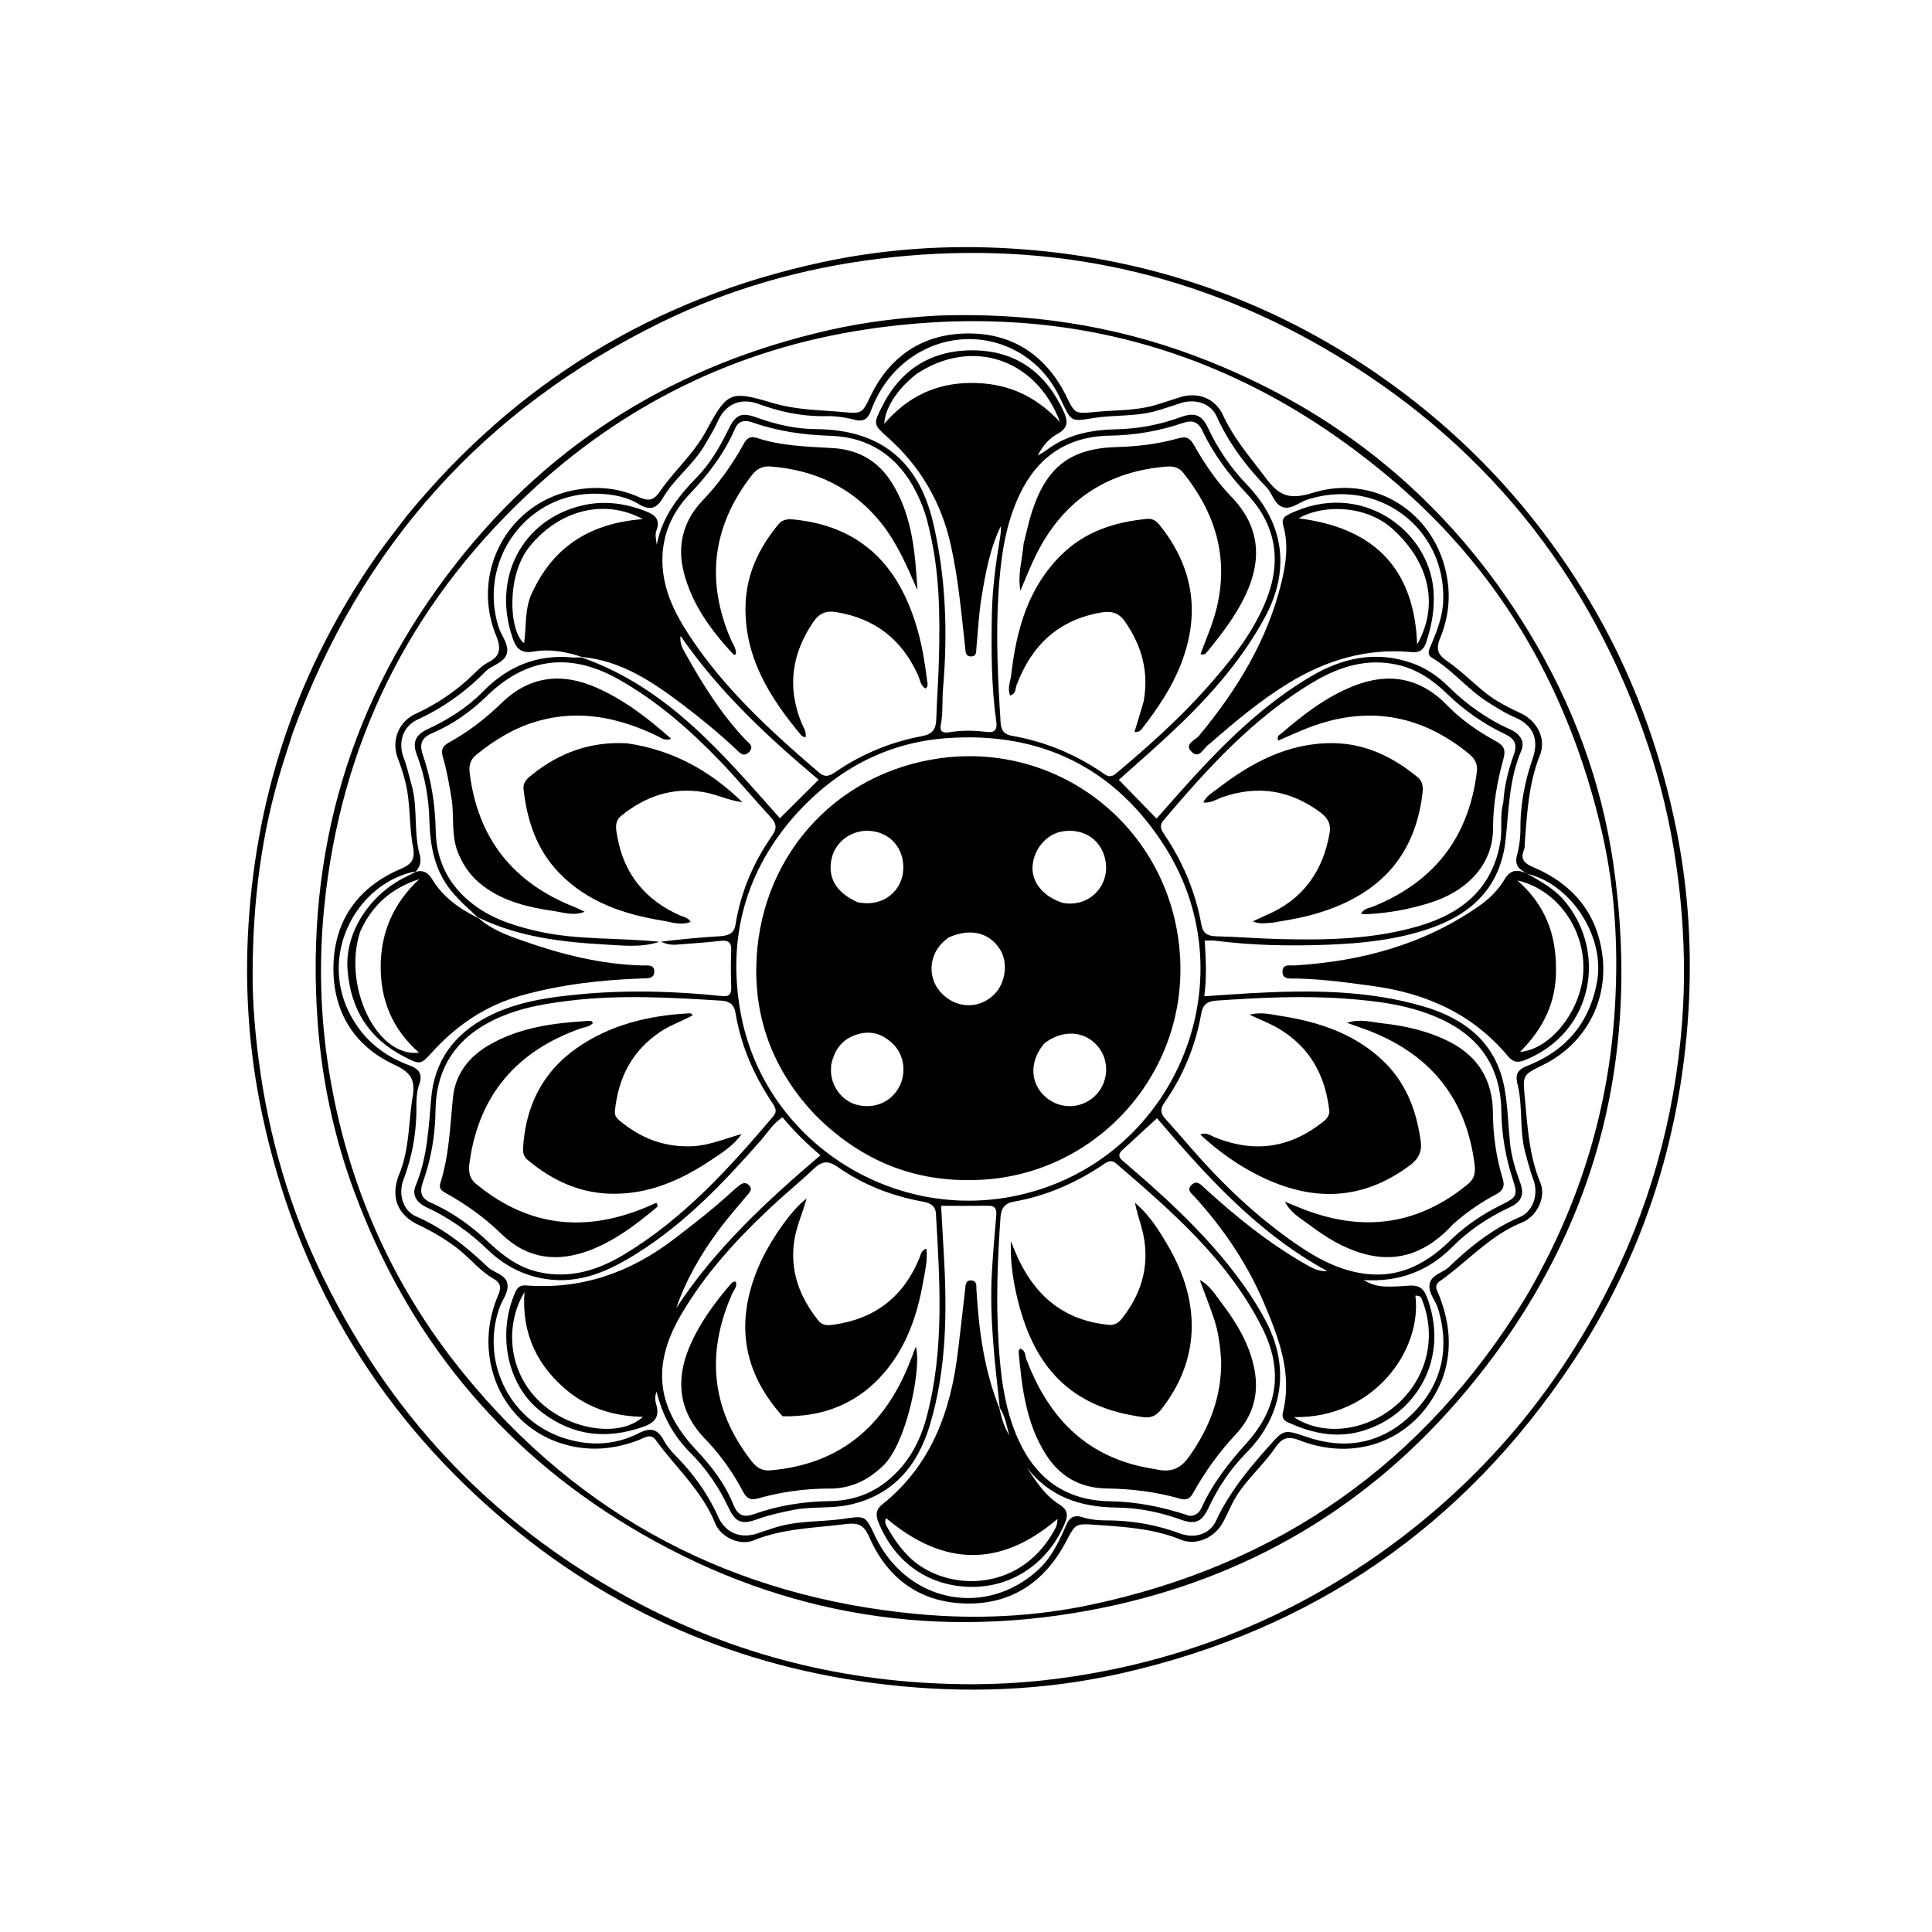
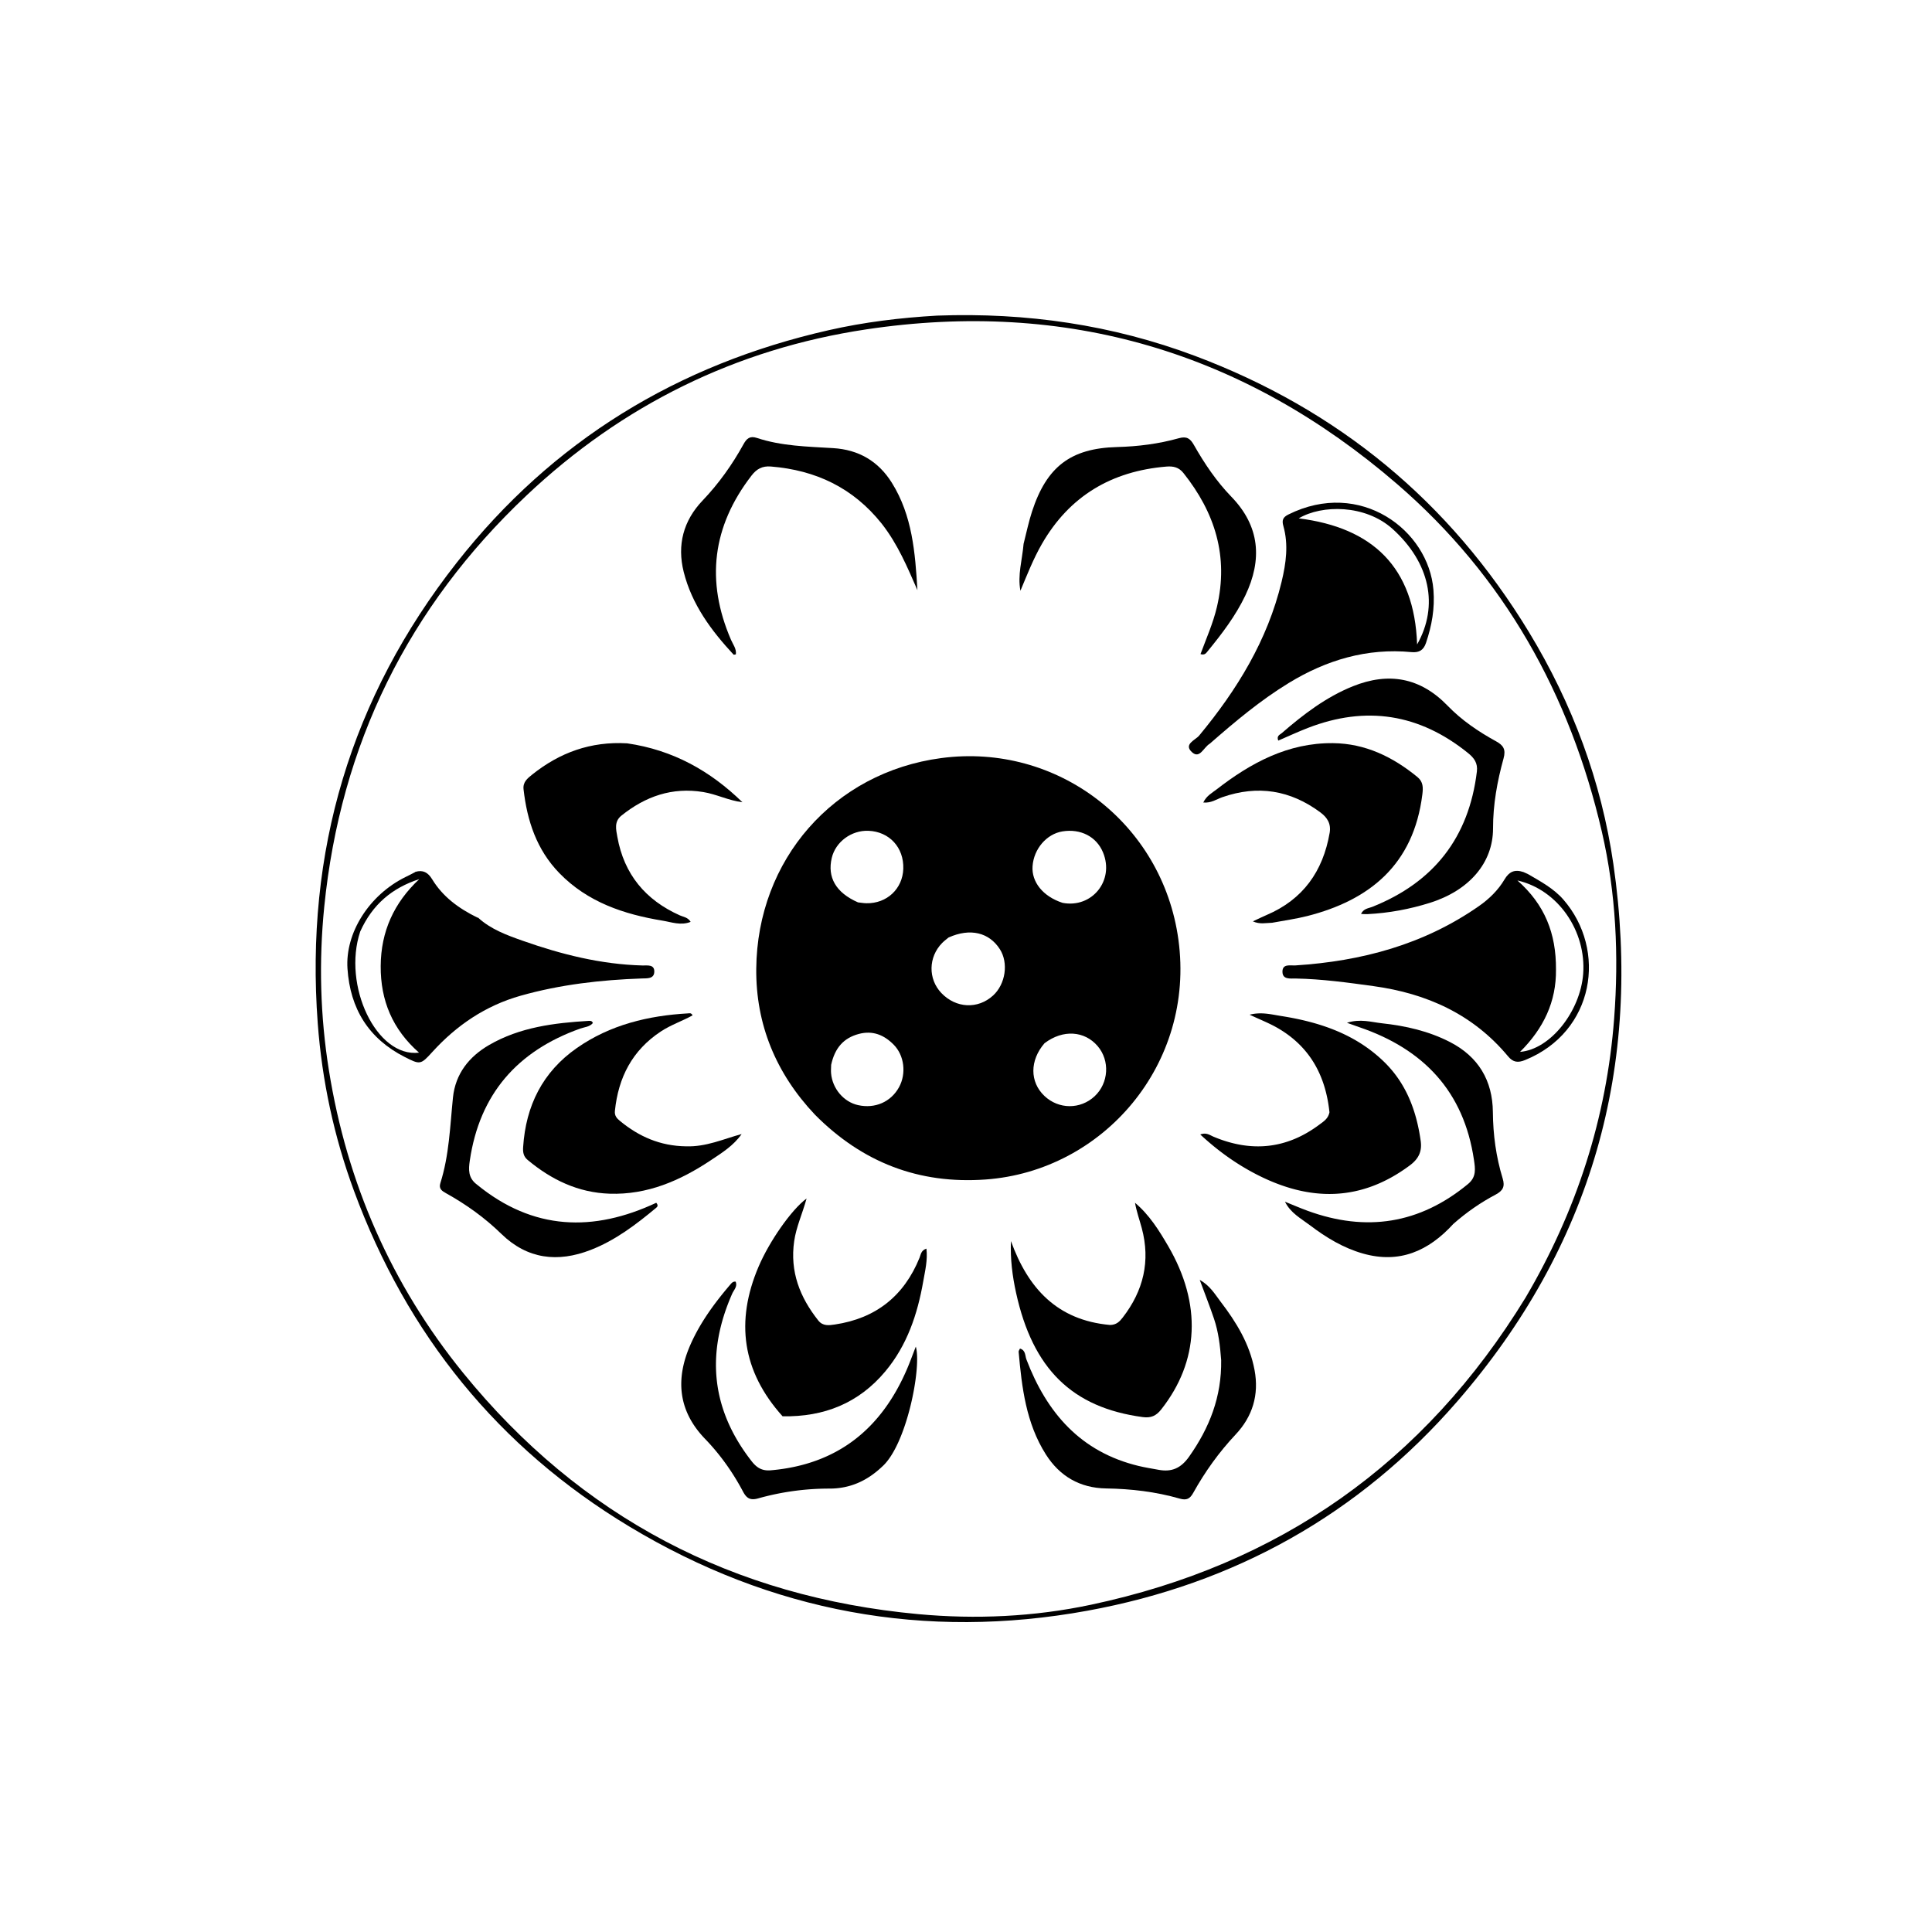
<svg xmlns="http://www.w3.org/2000/svg" viewBox="0 0 800 800">
-   <path d="M168.506 213.531c45.301-55.212 102.532-90.119 172.06-104.996 25.751-5.51 51.807-7.227 77.925-5.645 53.4 3.233 102.742 19.327 147.455 49.04 37.663 25.03 68.144 56.95 91.486 95.632 18.155 30.085 30.128 62.563 36.933 97.02 4.899 24.804 6.318 49.894 4.73 74.98-3.31 52.335-18.923 100.904-48.027 144.704-45.046 67.79-107.482 110.748-186.868 128.653-32.045 7.227-64.524 8.388-97.218 4.655-60.854-6.95-114.615-30.281-160.858-70.267-51.206-44.278-83.615-99.838-97.633-166.17-5.476-25.91-7.239-52.116-5.588-78.36 3.491-55.492 20.877-106.442 52.781-152.201 3.995-5.73 8.385-11.185 12.822-17.045m-47.33 90.05c-1.367 4.282-2.747 8.56-4.098 12.846-8.972 28.475-12.482 57.816-12.474 87.49.003 11.7 1.003 23.515 2.537 35.248 4.136 31.636 12.971 61.833 27.008 90.418 29.056 59.17 72.79 104.222 131.245 134.789 43.178 22.577 89.385 33.148 137.937 33.037 18.422-.043 36.799-2.039 54.982-5.658 41.118-8.184 78.788-24.313 112.978-48.46 39.488-27.89 70.44-63.338 92.83-106.22 18.654-35.727 29.336-73.777 32.4-113.88 1.291-16.89.956-33.823-.712-50.773-2.142-21.775-6.421-42.989-13.38-63.716-24.033-71.589-68.741-126.618-133.886-164.402-57.251-33.205-119.179-45.283-185.037-37.1-31.36 3.896-61.374 12.392-89.646 26.233-73.448 35.959-124.343 92.49-152.684 170.148z" />
  <path d="M388.08 130.688c37.01-1.348 72.55 3.833 106.794 16.7 59.167 22.233 105.386 60.264 138.237 114.36 18.02 29.673 29.976 61.763 34.949 96.005 12.174 83.825-9.03 158.483-64.673 222.576-40.653 46.826-92.294 75.545-153.11 86.636-67.342 12.28-130.893.538-189.613-34.817-54.391-32.75-92.16-79.547-114.08-139.018-8.247-22.376-13.245-45.567-15.018-69.444-5.272-70.993 13.622-134.789 57.576-190.732 39.665-50.483 91.514-82.064 154.037-96.239 14.62-3.314 29.455-5.148 44.902-6.027m243.65 406.575c21.031-35.719 33.534-74.281 36.65-115.54 1.958-25.918.802-51.916-5.109-77.406-13.177-56.829-40.444-105.648-84.798-143.915-63.378-54.68-136.879-76.463-219.824-64.006-53.891 8.093-100.984 31.355-140.549 68.682-49.012 46.239-77.117 103.22-83.848 170.472-2.26 22.588-1.667 45.082 1.92 67.539 7.47 46.758 25.866 88.804 55.637 125.445 48.564 59.772 111.894 92.772 188.39 99.842 23.869 2.206 47.972 1.107 71.592-3.902 77.91-16.521 137.935-58.552 179.94-127.211z" />
-   <path d="M596.974 571.693c-9.936 23.864-34.365 34.187-58.84 24.723-4.863-1.88-7.223-1.092-10.124 3.118-5.552 8.054-13.47 14.34-17.884 23.314-1.25 2.539-2.42 5.12-3.77 7.603-3.39 6.242-10.968 9.727-17.44 7.09-11.359-4.628-23.278-5.287-35.214-6.137-8.542-.608-8.369-.445-12.425 7.207-8.599 16.22-22.143 25.53-40.548 25.377-19.04-.157-32.933-9.778-40.669-27.267-2.186-4.942-4.219-6.359-9.886-5.631-12.833 1.648-25.804 1.741-38.12 6.755-5.736 2.335-13.601-1.31-15.96-7.135-5.464-13.491-16.281-23.025-24.563-34.42-2.075-2.854-4.61-.945-6.767-.105-9.56 3.72-19.254 4.818-29.318 2.348-18.28-4.484-30.972-19.486-32.934-38.211-.899-8.577.611-16.517 3.87-24.266 1.237-2.942.925-4.83-2.03-6.549-5.951-3.462-10.18-9.067-15.674-13.14-4.838-3.586-9.972-6.608-15.425-9.181-8.95-4.224-11.661-11.944-7.873-21.169 4.183-10.188 3.728-21.177 5.487-31.784 1.243-7.5-1.053-10.306-7.788-13.46-16.767-7.85-25.311-22.324-25.013-40.547.31-18.941 10.085-32.8 27.71-40.36 4.58-1.964 6.213-3.855 5.217-9.229-1.657-8.94-.945-18.23-3.226-27.18-.826-3.24-1.862-6.365-3.044-9.476-2.794-7.353.357-15.165 7.44-18.435 8.544-3.945 16.258-9.076 23.081-15.577 2.165-2.062 4.31-4.376 6.91-5.703 5.407-2.76 5.261-6.112 3.196-11.245-10.421-25.908 4.75-54.338 31.692-59.918 9.379-1.942 18.639-1.194 27.356 2.671 4.061 1.801 6.135 1.67 8.87-2.288 5.943-8.598 13.983-15.578 19.07-24.947 9.008-16.593 9.973-16.87 28.051-11.554 9.361 2.753 19.048 2.79 28.637 3.642 7.926.704 7.932.63 11.443-6.62 8.214-16.964 22.127-25.907 40.585-25.929 18.533-.022 32.235 9.298 40.52 26.078 3.494 7.075 3.447 7.259 11.57 6.453 8.585-.85 17.326-.465 25.71-3.008 3.182-.965 6.339-2.011 9.502-3.035 7.526-2.435 14.763.278 18.069 7.383 4.554 9.79 11.507 17.752 17.921 26.265 5.707 7.574 10.103 8.636 19.296 5.835 26.869-8.186 52.34 9.655 55.86 37.202 1.03 8.062-.182 15.66-3.137 22.875-1.89 4.616-1.113 6.863 2.889 9.639 5.58 3.871 10.444 8.761 15.755 13.041 4.43 3.57 9.5 6.09 14.647 8.511 6.888 3.241 10.677 10.633 7.993 17.38-4.659 11.707-5.321 23.934-6.262 36.192-.077.995.047 2.085-.32 2.966-1.765 4.235.429 5.771 4.046 7.335 15.777 6.823 25.88 18.303 28.323 35.783 2.7 19.315-6.913 37.358-24.576 46.04-8.391 4.124-8.354 4.12-7.466 13.487 1.127 11.891 1.708 23.797 6.396 35.134 2.507 6.063-1.282 14.035-7.67 16.622-13.344 5.404-22.587 16.325-33.997 24.3-2.573 1.799-.993 3.873-.246 5.782 4.505 11.528 5.72 23.155 1.097 35.355M171.261 361c-25.114 5.521-41.748 38.365-22.853 64.59 5.35 7.425 12.518 12.332 20.976 15.502 3.73 1.397 5.833 3.269 4.238 7.83-1.017 2.907-1.233 6.22-1.203 9.346.1 10.444-1.682 20.492-5.37 30.257-2.193 5.808-.257 12.765 5.22 15.149 11.39 4.958 20.77 12.502 29.622 20.905 2.629 2.495 7.405 3.139 8.181 6.849.732 3.5-2.139 6.832-3.323 10.272-7.745 22.491 4.485 46.812 27.16 53.905 10.472 3.275 20.81 2.82 30.555-2.133 4.974-2.528 7.874-1.744 10.45 3.018 1.325 2.452 3.247 4.66 5.213 6.673 7.169 7.336 13.018 15.508 17.253 24.904 3.101 6.883 9.563 9.28 16.662 6.75 2.191-.78 4.41-1.48 6.623-2.2 9.303-3.02 19.078-2.35 28.59-3.697 9.05-1.28 9.016-1.52 13.009 6.944 12.874 27.294 44.951 34.287 67.13 14.623 5.777-5.122 9.017-11.904 12.014-18.794 1.416-3.254 3.153-4.604 6.937-3.418 3.12.979 6.558 1.282 9.857 1.291 10.431.03 20.5 1.768 30.287 5.377 6.092 2.247 12.387.481 15.061-5.253 5.293-11.35 12.957-20.813 21.183-30.06 6.95-7.813 6.6-7.923 16.668-4.534 16.332 5.498 31.246 2.39 43.382-9.613 12.201-12.068 15.721-27.005 10.66-43.646-1.057-3.476-4.19-6.61-3.452-10.24.773-3.8 5.421-4.506 8.04-7.012 8.687-8.316 17.96-15.767 29.223-20.587 5.643-2.415 7.88-9.51 5.715-15.424-1.376-3.761-2.395-7.6-3.42-11.464-2.455-9.26-.902-18.966-3.172-28.154-1.126-4.556.304-6.128 4.22-7.682 15.927-6.319 25.688-17.843 28.727-34.913 3.276-18.41-10.657-40.246-28.932-44.526-.414-.218-.828-.435-1.8-1.175-2.704-1.588-3.197-3.67-2.38-6.763.922-3.496 1.374-7.217 1.365-10.838-.026-9.936 1.819-19.488 5.03-28.83 2.753-8.004.386-13.856-7.258-17.148-4.013-1.728-7.627-4.036-11.288-6.355-8.345-5.284-14.544-13.24-23.043-18.314-2.125-1.27-1.488-2.906-.698-4.752 2.62-6.126 5.077-12.35 5.283-19.117.918-30.149-27.2-50.948-56.186-41.688-3.454 1.103-6.786 4.264-10.266 3.12-3.41-1.12-4.285-5.668-6.815-8.299-8.358-8.69-15.515-18.148-20.553-29.265-2.545-5.616-9.201-7.424-15.113-5.422a346.945 346.945 0 0 1-9.02 2.895c-8.852 2.73-18.146 1.813-27.146 3.261-8.865 1.427-8.838 1.563-12.788-6.745-.714-1.503-1.436-3.005-2.246-4.457-13.089-23.466-43.456-28.657-63.779-11.053-6.105 5.288-10.244 11.756-13.053 19.184-1.233 3.259-2.888 4.733-6.778 3.742-3.816-.971-7.797-1.593-11.845-1.508-9.593.201-18.838-1.708-27.822-5.007-7.361-2.703-13.658-.16-16.904 7.02-1.587 3.512-3.598 6.743-5.533 10.048-4.76 8.134-12.613 13.843-17.311 21.89-2.937 5.03-5.978 4.846-10.118 2.384-5.172-3.076-10.972-3.994-16.78-4.183-28.887-.943-49.785 27.11-41.15 55 1.172 3.784 4.503 7.429 3.446 11.208-1.067 3.817-6.165 4.693-8.946 7.518-8.141 8.273-17.388 14.863-27.971 19.773-6.116 2.838-8.176 9.393-5.796 15.739 1.405 3.746 2.268 7.622 3.331 11.459 2.608 9.408.777 19.288 3.3 28.633.812 3.008.174 5.164-1.745 7.212 0 0 .043-.024-.755-.002z" />
  <path d="M632.62 361.898c5.391 3.116 10.788 6.063 14.72 10.574 18.198 20.88 13.01 54.837-15.917 66.504-2.846 1.148-4.87.95-6.94-1.54-14.502-17.445-33.666-26.06-55.717-29.1-10.707-1.475-21.41-2.952-32.247-3.152-2.183-.04-5.42.527-5.48-2.744-.063-3.503 3.277-2.546 5.393-2.682 27.394-1.765 53.12-8.622 75.939-24.544 4.302-3.002 7.98-6.607 10.643-11.092 1.804-3.04 4.019-4.279 7.778-3.036.772.314 1.186.531 1.828.812m11.682 39.556c.154 13.28-5.091 24.364-14.882 34.108 12.64-1.03 24.983-16.876 26.142-32.304 1.325-17.64-10.309-34.806-27.235-38.683 11.34 10.003 16.075 21.963 15.975 36.88z" />
-   <path d="M240.962 272.034c-6.55-2.187-13.252-3.43-20.122-2.217-4.656.821-6.905-.88-8.468-5.306-8.82-24.969 3.686-49.375 28.833-55.238 8.765-2.043 17.516-.938 25.957 2.331 3.796 1.47 6.487 3.261 4.631 8.118-.645 1.686-.103 3.827.164 5.869 2.125-11.322 8.658-19.84 16.457-27.817 5.598-5.726 9.689-12.706 13.196-19.937 3.054-6.294 5.402-7.214 11.813-4.91 7.865 2.825 15.966 4.702 24.37 4.76 26.396.181 42.483 12.864 48.546 38.55 5.363 22.726 6.13 45.745 4.15 68.93-.425 4.97.045 9.992-.926 14.947-.534 2.729.867 3.562 3.495 3.114 5.13-.875 10.322-.794 15.447-.143 3.711.47 4.455-1.256 4.03-4.296-2.085-14.89-2.112-29.872-1.812-44.85.21-10.481 1.631-20.867 3.359-31.205.267-1.601.436-3.22.352-4.893-4.549 9.314-6.332 19.403-8.006 29.456-1.144 6.871-1.44 13.884-2.114 20.834-.155 1.602.22 3.688-2.25 3.677-2.341-.01-2.233-2.001-2.414-3.654-1.563-14.208-2.816-28.45-5.937-42.453-3.934-17.655-12.56-32.474-26.032-44.51-6.113-5.461-6.156-5.51-2.378-12.992 7.93-15.709 21.003-23.463 38.337-23.12 17.564.348 29.614 9.585 36.842 25.408 1.724 3.773 1.882 6.733-2.45 9.09-3.34 1.817-6.082 4.618-8.366 9.1 1.766-1.103 2.831-1.664 3.781-2.378 8.515-6.406 18.433-8.32 28.712-8.537 9.266-.197 18.15-1.9 26.81-5.066 5.729-2.094 8.733-.873 11.277 4.559 4.062 8.675 9.37 16.478 16.024 23.387 15.449 16.04 18.14 35.268 7.51 54.947-10.346 19.156-24.879 34.94-40.727 49.597-6.686 6.183-13.56 12.164-19.776 17.725l15.625 16.045c5.519-6.19 11.163-12.729 17.031-19.06 13.973-15.077 28.85-29.112 46.667-39.682 13.228-7.847 27.098-10.898 42.064-5.64 5.755 2.023 10.727 5.4 15.024 9.644 7.55 7.457 16.02 13.528 25.718 17.842 3.934 1.75 6.153 4.947 4.52 8.775-5.025 11.777-5.162 24.277-6.448 36.645-2.011 19.347-13.534 30.774-31.214 36.899-13.823 4.788-28.231 6.28-42.7 6.819-15.475.576-30.968.313-46.375-1.687-1.292-.168-2.625-.023-4.34-.023.457 7.706.89 15.085-.184 23.061 6.705-.453 12.93-.942 19.162-1.281 24.178-1.316 48.325-1.411 71.806 5.533 17.025 5.035 29.83 14.991 33.295 33.533 1.397 7.473 1.548 15.177 2.314 22.77.572 5.665 2.205 11.064 4.163 16.388 1.922 5.228.684 8.144-4.3 10.462-8.84 4.113-16.862 9.467-23.73 16.375-10.003 10.06-22.032 14.62-36.744 13.711 4.675 2.595 7.114 3.235 18.647 2.33 5.04-.395 6.54 1.694 7.976 5.797 9.237 26.388-6.677 48.954-28.207 54.662-10.429 2.765-20.39.466-29.957-3.979-1.705-.792-2.343-2.03-1.846-4.058 3.938-16.07-1.718-30.698-7.727-44.933-6.907-16.36-16.789-31.03-28.781-44.21-1.27-1.395-3.523-2.83-1.36-4.968 2.27-2.247 3.996-.037 5.503 1.342 12.939 11.837 26.54 22.786 41.809 31.526 2.712 1.552 5.463 3.034 8.929 2.787-28.771-15.615-50.124-39.451-70.534-63.304-5.034 4.616-9.69 8.856-14.311 13.132-2.832 2.62-.32 4.1 1.37 5.549 11.135 9.551 22.074 19.313 32.068 30.073 9.892 10.65 18.843 21.996 25.757 34.87 10.33 19.234 7.452 39.457-7.945 54.987-6.641 6.698-11.726 14.467-15.731 22.975-2.638 5.604-5.44 6.742-11.185 4.673-8.667-3.123-17.542-4.954-26.823-5.05-14.758-.152-27.826-4.378-37.237-16.781 3.887 5.865 7.625 11.783 13.672 15.54 3.171 1.97 3.68 4.169 2.3 7.52-6.719 16.298-21.33 26.524-38.242 26.567-17.913.045-32.193-9.832-39.034-26.773-1.235-3.058-1.089-5.235 1.618-7.397 20.236-16.167 28.285-38.42 31.282-63.145 1.04-8.58 2.017-17.17 2.99-25.759.208-1.827.04-4.068 2.731-3.799 2.329.233 1.86 2.391 1.96 3.975 1.026 16.48 3.056 32.765 9.497 48.927.929 4.423 2.13 7.99 4.134 11.273-1.177-3.845-1.635-7.931-3.957-11.388-2.033-18.68-4.337-37.35-3.274-56.202.439-7.792 1.122-15.571 1.79-23.348.22-2.563-.202-4.226-3.307-4.181-6.301.092-12.605.027-19.514.027.37 6.643.692 12.884 1.067 19.121 1.454 24.182 1.302 48.304-5.744 71.726-5.057 16.812-15.24 29.052-33.395 32.979-7.378 1.595-14.936.63-22.338 1.961-5.586 1.005-11.05 2.314-16.392 4.217-5.814 2.07-8.458.846-11.114-4.814-3.993-8.511-9.19-16.21-15.856-22.867-6.966-6.958-11.56-15.266-14.023-25.324-1.002 2.287-.517 4.017-.093 5.512 1.49 5.26-1.18 7.52-5.66 9.072-14.868 5.148-28.604 3.801-41.492-5.872-15.981-11.995-18.348-34.517-11.183-50.154.88-1.922 2.22-2.755 4.329-2.591 23.01 1.78 43.202-5.336 61.34-19.226 8.339-6.385 16.623-12.814 24.338-19.95.854-.79 1.742-1.55 2.662-2.26 1.304-1.008 2.66-1.4 4.017-.055 1.524 1.51.486 2.636-.516 3.844-4.04 4.869-8.256 9.609-12.017 14.686-7.341 9.912-13.52 20.515-17.604 32.35 15.972-24.428 37.078-43.989 59.7-63.29-5.814-4.892-10.924-9.99-15.721-15.733-3.963 2.636-6.176 6.42-8.969 9.595-15.222 17.306-31.06 33.965-50.682 46.403-11.808 7.485-24.13 13.356-38.96 10.877-9.305-1.555-16.973-5.795-23.557-12.148-7.517-7.25-15.901-13.133-25.35-17.52-3.893-1.806-6.003-4.997-4.38-8.866 4.873-11.619 5.385-23.92 6.44-36.146 1.353-15.706 9.598-26.637 23.22-33.754 12.025-6.284 25.238-8.133 38.515-9.383 19.625-1.848 39.241-1.287 58.822.772 3 .315 3.774-.985 3.691-3.728-.15-4.994-.25-10.005-.002-14.99.187-3.76-1.304-4.547-4.761-4.124-5.938.725-11.928 1.015-17.893 1.533-2.213.192-4.307-.239-6.42-1.244 8.065-.971 16.166-1.755 24.285-2.238 3.372-.2 5.945-1.012 6.54-4.712 2.18-13.56 7.43-25.867 15.266-37.07 1.995-2.853 1.714-4.932-.593-7.432-7.113-7.71-13.83-15.796-21.1-23.35-12.512-13-26.026-24.807-41.857-33.76-20.061-11.347-38.277-9.117-54.66 6.852-6.616 6.448-14.086 11.736-22.587 15.374-4.427 1.895-5.482 4.468-3.906 9.042 3.481 10.11 5.12 20.557 5.312 31.31.227 12.735 5.629 23.139 15.867 30.805 7.894 5.91 17.091 8.794 26.59 10.926 16.525 3.71 33.461 2.532 50.146 4.323-7.284 2.432-14.844 1.554-22.19 1.14-17.885-1.01-35.682-2.996-52.486-11.063-.347-.053-.324-.03-.324-.03-5.184-4.89-10.694-9.415-14.357-15.77-4.402-7.635-5.624-15.986-5.85-24.477-.25-9.424-1.859-18.48-5.206-27.263-1.928-5.057-.61-8.198 4.332-10.506 8.506-3.974 16.43-8.903 23.01-15.614 10.32-10.527 22.535-15.6 37.324-14.145.979.096 1.989-.122 3.643-.02 35.946 12.68 58.813 40.55 82.035 66.577l16.03-15.944c-20.91-17.589-41.253-36.423-57.172-59.552-.47 3.18 1.004 5.461 2.267 7.724 6.996 12.522 14.6 24.629 24.513 35.13 1.344 1.423 3.971 2.91 1.503 5.315-2.288 2.23-3.921.072-5.455-1.368-6.932-6.505-14.262-12.533-21.833-18.266-12.56-9.511-25.488-18.282-41.836-19.81m143.71-53.324c-1.083-5.246-2.932-10.248-5.327-14.999-7.364-14.612-19.212-22.752-35.654-23.278-11.065-.353-21.822-1.874-32.255-5.582-3.085-1.096-5.667-.6-7.06 2.614-4.43 10.226-11.02 18.89-18.658 26.922-7.497 7.883-11.658 17.239-11.426 28.381.227 10.933 4.69 20.338 10.396 29.212 14.58 22.678 34.267 40.6 54.524 57.975 2.748 2.356 4.783 1.021 7.075-.536 10.881-7.393 22.836-12.272 35.74-14.67 4.105-.763 5.528-2.917 5.654-6.81.28-8.634.941-17.258 1.141-25.894.41-17.63.285-35.239-4.15-53.335M200.151 424.65c-13.293 7.96-19.634 19.852-19.811 35.182-.119 10.222-1.833 20.166-5.259 29.78-1.425 3.998-.709 6.624 3.383 8.425 8.92 3.927 16.694 9.592 23.775 16.26 5.987 5.638 12.408 10.536 20.71 12.412 12.851 2.904 24.416-.62 35.259-7.124 24.648-14.783 43.637-35.74 62-57.355 1.69-1.99.92-3.568-.278-5.352-7.694-11.457-13.142-23.845-15.389-37.54-.533-3.251-2.323-4.776-5.746-4.986-21.095-1.292-42.192-2.554-63.27.042-12.071 1.486-24.017 3.585-35.373 10.256m292.313 203.01c2.503.124 4.126-1.22 5.08-3.334 4.577-10.136 11.324-18.679 18.738-26.893 12.962-14.359 15.098-30.163 6.43-47.485-14.067-28.11-37.298-48.192-60.561-68.197-1.735-1.492-3.24-.954-4.927.193-11.42 7.759-23.795 13.252-37.466 15.64-3.603.628-5.208 2.661-5.477 6.499-1.21 17.278-1.884 34.577-.808 51.858.857 13.752 2.443 27.5 8.236 40.273 7.348 16.202 19.752 25.131 37.798 25.42 11.085.178 21.77 2.29 32.957 6.026m130.028-295.445c.425-6.857 2.088-13.468 4.392-19.885 1.493-4.16.276-6.455-3.625-8.314-8.92-4.25-16.946-9.836-24.083-16.747-5.792-5.608-12.27-10.135-20.406-11.972-12.716-2.87-24.092.717-34.807 7.053-24.778 14.652-43.768 35.643-62.144 57.28-1.604 1.888-1.345 3.493-.06 5.372 7.896 11.56 13.272 24.173 15.728 37.99.587 3.306 2.477 4.615 5.912 4.697 8.811.212 17.61.937 26.42 1.157 19.502.486 38.983.133 57.881-5.445 17.907-5.286 30.597-15.806 33.647-35.4.772-4.956-.376-10.002 1.145-15.786M461.96 320.424c13.14-11.046 25.98-22.426 37.416-35.261 9.88-11.09 19.279-22.586 24.899-36.568 6.517-16.214 4.188-31.142-7.825-43.932-7.491-7.976-13.922-16.542-18.616-26.404-1.759-3.696-4.184-4.43-8.119-3.084-9.797 3.351-19.908 5.05-30.33 5.226-17.322.291-29.64 8.659-37.097 24.19-6.166 12.842-7.913 26.758-8.823 40.689-1.172 17.954-.265 35.934.863 53.886.196 3.11 1.34 4.927 4.566 5.487 13.643 2.368 26.175 7.522 37.614 15.325 1.51 1.03 2.944 2.395 5.452.446M382.754 497.68c-12.967-2.281-25.07-6.872-35.836-14.445-3.91-2.75-6.539-2.522-9.869.659-5.537 5.288-11.518 10.11-17.12 15.332-14.55 13.564-27.98 28.087-38.05 45.418-12.096 20.818-10.025 38.35 6.508 55.878 6.317 6.697 11.896 13.99 15.333 22.606 1.754 4.396 4.273 5.345 8.561 3.817 10.105-3.601 20.566-5.209 31.307-5.364 8.703-.127 16.678-2.655 23.6-8.19 8.549-6.837 13.581-15.846 16.388-26.216 7.569-27.97 5.584-56.404 3.96-84.81-.137-2.415-1.567-3.965-4.782-4.685m218.594 15.162c6.1-5.771 13.024-10.34 20.542-14.03 6.244-3.063 6.645-3.997 4.551-10.384-3.022-9.219-4.64-18.67-4.773-28.39-.24-17.53-8.374-30.07-24.143-37.648-12.85-6.176-26.753-7.891-40.691-8.898-17.795-1.285-35.602-.353-53.389.848-3.642.246-5.41 1.803-6.02 5.292-2.363 13.485-7.516 25.864-15.341 37.071-1.816 2.6-1.472 4.432.464 6.57 3.466 3.826 6.84 7.737 10.223 11.637 13.373 15.414 28.049 29.413 44.969 40.907 8.747 5.941 18.097 10.73 28.828 11.76 13.877 1.334 24.815-4.758 34.78-14.735m-271.25-176.245c-21.417 23.756-29.075 51.735-23.407 82.812 9.585 52.55 62.186 86.901 114.493 75.617 64.53-13.92 96.503-87.893 61.546-143.85-20.802-33.299-52.002-48.432-90.992-45.503-24.078 1.808-44.649 12.47-61.64 30.924M586.08 536.484c2.844 22.28-16.88 50.915-50.323 50.312 11.035 7.316 26.847 6.318 39.238-2.478 14.654-10.403 20.352-28.422 14.246-45.057-.916-2.497-1.108-2.697-3.161-2.777m-350.175 40.175c-13.291-10.569-19.99-24.235-18.735-41.637-8.43 14.012-6.863 34.23 7.91 46.82 12.508 10.658 32.015 13.221 41.14 4.835-11.254-.235-21.168-2.992-30.315-10.018m-15.128-332.147c8.847-18.443 23.916-27.918 45.419-29.555-15.599-8.442-34.441-4.104-46.99 11.472-9.51 11.802-8.543 34.73-2.225 39.926 1.171-7.173-.03-14.582 3.796-21.843m213.755 392.5c3.114-4.996 3.199-5.213 3.334-8.048-23.47 20.12-47.107 19.81-70.897-.316-.786 1.376-.334 2.42.24 3.437 2.627 4.652 5.583 9.056 9.451 12.8 13.849 13.403 42.61 15.131 57.872-7.873m-55.102-482.1c-7.651 5.959-13.02 14.005-13.258 20.55 9.6-11.173 21.233-16.76 35.647-16.89 14.332-.13 26.395 4.69 37.091 16.158-9.946-26.429-36.699-35.024-59.48-19.819z" />
  <path d="M500.961 307.932c-2.616 1.539-4.15 6.472-7.38 3.536-3.638-3.307 1.418-5.013 2.966-6.882 15.686-18.939 28.311-39.456 34.13-63.668 1.847-7.684 2.922-15.394.723-23.153-.683-2.408-.113-3.62 2.082-4.715 29.767-14.839 58.09 6.444 60.076 31.212.617 7.691-.673 14.808-3.079 21.932-1 2.963-2.783 4.138-6.014 3.829-18.422-1.762-35.246 3.282-50.796 12.773-11.678 7.127-22.163 15.907-32.708 25.136m75.592-88.984c-11.256-10.055-29.144-10.032-38.784-4.306 30.544 3.814 47.91 20.159 49.028 52.215 9.077-16.076 5.287-33.946-10.244-47.91zM197.977 379.99c5.272 4.83 11.872 7.232 18.423 9.544 16.064 5.668 32.477 9.798 49.643 10.25 1.985.053 5.026-.566 4.885 2.681-.127 2.927-3.029 2.623-5.092 2.694-17.01.587-33.838 2.507-50.254 7.146-14.494 4.096-26.514 12.227-36.578 23.313-4.804 5.293-5.035 5.298-11.342 2.098-15.035-7.628-22.656-19.988-23.777-36.613-.997-14.79 8.967-30.53 24.036-37.95 1.193-.588 2.39-1.17 3.862-1.964.276-.21.233-.187.213-.171 3.138-.918 5.233.239 6.926 3.026 4.398 7.243 10.95 12.08 18.746 15.902.346.077.323.054.31.045m-48.818 5.729c-7.452 22.303 6.725 52.306 24.355 50.163-10.991-9.658-15.96-21.61-15.877-35.858.084-14.338 5.51-26.201 15.956-35.986-11.157 3.612-19.335 10.392-24.434 21.68zm110.524-77.924c18.98 2.753 34.43 11.418 47.734 24.388-5.644-.666-10.668-3.311-16.211-4.215-12.916-2.104-23.947 1.791-33.894 9.761-3.089 2.475-2.216 5.802-1.683 8.792 2.759 15.47 11.64 26.165 25.914 32.53 1.457.65 3.258.746 4.437 2.672-4.067 1.631-7.916.106-11.629-.503-16.029-2.63-31.045-7.648-42.754-19.704-9.375-9.654-13.33-21.638-14.808-34.682-.34-2.997 1.612-4.529 3.585-6.106 11.361-9.083 24.179-13.804 39.309-12.933z" />
-   <path d="M189.925 353.734c-3.34-7.635-1.702-15.509-2.947-23.038-.95-5.748-1.912-11.483-3.543-17.058-.843-2.881-.465-4.56 2.305-6.084 8.055-4.432 15.284-9.958 21.901-16.414 11.42-11.143 24.675-12.805 39.111-6.51 11.535 5.03 21.32 12.562 31.172 21.288-2.858.982-4.255-.454-5.741-1.166-15.59-7.47-31.675-11.023-48.832-6.363-9.822 2.668-18.307 7.8-26.15 14.154-2.498 2.024-3.093 4.504-2.717 7.54 3.367 27.178 18.04 45.488 43.37 55.49 1.211.479 2.37 1.088 4.25 1.96-4.763 1.823-8.737.299-12.64-.264-10.438-1.505-20.655-3.862-29.319-10.356-4.459-3.343-7.881-7.626-10.22-13.179zm193.956-71.906c.25 1.336.475 2.318-.61 3.295-2.112-1.198-2.265-3.56-3.078-5.389-6.62-14.875-17.864-23.666-33.963-26.28-4.014-.653-6.918.38-9.352 3.932-8.955 13.068-11.024 26.83-5.105 41.676.765 1.919 2.3 3.678 1.78 6.342-.721-.365-1.415-.503-1.768-.925-13.066-15.614-23.612-32.355-23.078-53.77.32-12.857 5.518-23.829 13.615-33.591 1.844-2.223 4.056-2.252 6.74-1.97 29.255 3.061 44.165 21.044 51.165 46.725 1.75 6.423 2.81 12.977 3.654 19.955z" />
  <path d="M365.125 216.87c-11.925-14.966-27.415-22.192-45.908-23.698-3.592-.293-5.908 1.006-8.041 3.772-16.224 21.03-19.015 43.662-8.473 68.012.827 1.91 2.29 3.669 2.006 5.992-.394.05-.843.231-.96.104-9.267-9.971-17.266-20.775-20.642-34.233-2.799-11.16-.143-21.213 7.8-29.537 6.727-7.05 12.294-14.872 16.975-23.359 1.283-2.326 2.623-3.55 5.534-2.586 10.229 3.391 20.931 3.578 31.538 4.219 10.62.641 18.756 5.417 24.336 14.337 8.493 13.58 9.67 28.976 10.598 44.48-4.163-9.504-8.122-19.021-14.763-27.503zm-81.077 257.797c8.376.285 15.506-3.04 23.047-5.083-3.367 4.815-8.152 7.776-12.76 10.846-12.678 8.448-26.293 14.378-41.92 13.852-12.995-.438-24.078-5.75-33.931-13.984-1.774-1.483-2-3.23-1.863-5.337 1.107-17.11 8.068-31.115 22.258-41.012 13.778-9.611 29.5-13.394 46.042-14.335.599-.034 1.312-.296 1.86.829-4.283 2.359-8.986 3.93-13.118 6.654-11.876 7.826-17.625 19.054-19.045 32.901-.209 2.034.804 3.096 2.109 4.17 7.81 6.435 16.604 10.352 27.32 10.5z" />
  <path d="M197.429 490.457c23.362 19.156 48.36 19.741 74.308 7.592.96 1.09.463 1.666 0 2.051-8.341 6.944-16.944 13.516-27.182 17.484-13.636 5.285-26.2 3.82-36.945-6.648-6.862-6.685-14.525-12.18-22.857-16.815-1.673-.93-3.17-1.816-2.406-4.222 3.657-11.516 4.003-23.517 5.212-35.405 1.006-9.887 6.7-16.985 14.992-21.794 12.72-7.376 26.942-9.13 41.312-9.987.617-.037 1.328-.009 1.624.921-1.346 1.606-3.473 1.652-5.261 2.289-26.008 9.268-41.68 27.148-45.701 54.733-.508 3.487-.756 7.067 2.904 9.801zm262.195 58.184c2.66-.015 4.016-1.46 5.269-3.078 8.58-11.086 11.563-23.381 7.88-37.055-.93-3.448-2.148-6.818-2.788-10.463 5.945 5.008 9.948 11.432 13.751 17.958 13.958 23.95 12.843 47.66-2.922 67.643-2.087 2.646-4.232 3.601-7.684 3.134-29.151-3.944-45.485-19.9-52.4-51.47-1.516-6.917-2.42-13.896-2.116-21.402 7.042 19.456 19.056 32.763 41.01 34.733z" />
  <path d="M505.66 563.191c-.45-6.103-1.143-11.72-2.958-17.1-1.73-5.133-3.723-10.178-5.922-16.131 4.359 2.482 6.3 5.97 8.625 9.006 6.518 8.513 12.049 17.5 14.076 28.326 1.934 10.336-.865 19.294-7.835 26.706-6.915 7.353-12.683 15.421-17.557 24.175-1.36 2.442-2.743 3.186-5.575 2.373-9.945-2.857-20.15-4.055-30.497-4.215-10.85-.167-19.224-5.046-24.964-14.108-8.19-12.93-9.939-27.667-11.255-42.468-.036-.41.344-.857.554-1.34 2.395.682 2.072 2.938 2.662 4.49 8.433 22.154 22.491 38.343 46.45 44.109 2.742.66 5.54 1.093 8.315 1.605 5.43 1.003 9.232-.671 12.617-5.471 8.418-11.934 13.5-24.764 13.264-39.957zm21.113-181.095c-2.71.068-5.027.726-7.987-.577 2.218-1.032 3.917-1.881 5.662-2.624 15.098-6.428 23.36-18.085 26.127-33.997.654-3.76-.916-6.336-3.847-8.512-12.433-9.23-25.896-11.392-40.557-6.297-2.406.836-4.64 2.516-7.91 2.217 1.314-2.797 3.618-3.964 5.496-5.421 14.207-11.028 29.605-19.346 48.194-19.162 13.365.133 24.77 5.664 34.966 14.022 2.454 2.011 2.393 4.426 2.05 7.203-3.621 29.282-22.091 43.845-47.575 50.347-4.658 1.189-9.453 1.841-14.619 2.801z" />
-   <path d="M566.227 378.523c-.989.014-1.617-.022-2.654-.083 1.07-2.256 3.066-2.297 4.607-2.91 25.504-10.16 40.069-28.728 43.366-56.079.419-3.475-1.148-5.596-3.638-7.61-20.146-16.29-42.28-19.773-66.412-10.392-4.108 1.597-8.112 3.461-12.2 5.218-.788-2.023.68-2.418 1.443-3.08 8.96-7.772 18.354-14.954 29.459-19.419 14.773-5.94 27.9-3.663 39.218 8.049 5.807 6.009 12.725 10.709 20.045 14.727 3.029 1.663 4.17 3.342 3.124 7.124-2.609 9.44-4.357 19.028-4.349 28.968.012 14.276-9.913 25.734-26.215 30.83-8.256 2.58-16.752 4.201-25.794 4.657zm-92.664-88.058c2.228-12.373-.799-23.015-7.617-32.931-2.588-3.763-5.571-4.644-9.764-3.943-17.856 2.988-29.069 13.602-35.27 30.192-.523 1.4-.116 3.484-2.636 4.204-1.259-2.991.143-5.88.46-8.637 2.125-18.482 6.9-35.915 20.707-49.557 9.871-9.752 22.153-13.655 35.576-14.932 3.021-.287 4.521 1.696 6.047 3.675 13.324 17.282 15.84 36.114 7.963 56.384-3.775 9.712-9.526 18.258-15.862 26.442-.69.893-1.352 1.952-3.399 1.7 1.266-4.123 2.503-8.151 3.795-12.597z" />
+   <path d="M566.227 378.523c-.989.014-1.617-.022-2.654-.083 1.07-2.256 3.066-2.297 4.607-2.91 25.504-10.16 40.069-28.728 43.366-56.079.419-3.475-1.148-5.596-3.638-7.61-20.146-16.29-42.28-19.773-66.412-10.392-4.108 1.597-8.112 3.461-12.2 5.218-.788-2.023.68-2.418 1.443-3.08 8.96-7.772 18.354-14.954 29.459-19.419 14.773-5.94 27.9-3.663 39.218 8.049 5.807 6.009 12.725 10.709 20.045 14.727 3.029 1.663 4.17 3.342 3.124 7.124-2.609 9.44-4.357 19.028-4.349 28.968.012 14.276-9.913 25.734-26.215 30.83-8.256 2.58-16.752 4.201-25.794 4.657zm-92.664-88.058z" />
  <path d="M423.847 225.189c1.206-4.765 2.119-9.178 3.51-13.434 6.038-18.46 15.945-26.132 35.158-26.645 8.723-.232 17.258-1.307 25.594-3.647 3.354-.942 4.772.164 6.293 2.843 4.365 7.687 9.29 14.995 15.48 21.386 11.837 12.219 12.872 26.026 5.773 40.908-4.044 8.478-9.714 15.89-15.63 23.116-.59.722-1.164 1.688-2.92 1.134 2.392-6.476 5.214-12.779 6.798-19.53 4.915-20.932-.81-39.065-13.874-55.46-1.918-2.407-4.238-2.893-7.061-2.658-22.666 1.889-40.11 12.156-51.557 32.062-3.534 6.145-6.102 12.741-8.873 19.36-1.24-6.519.742-12.716 1.31-19.435zM324.05 586.461c-16.811-18.7-19.554-39.372-9.969-61.903 4.516-10.614 13.689-23.724 19.91-28.282-1.79 6.449-4.295 11.805-5.138 17.654-1.818 12.613 2.334 23.22 9.986 32.868 1.894 2.387 4.424 2.016 6.884 1.648 16.944-2.535 28.61-11.78 35.049-27.665.528-1.304.592-3.011 2.84-3.752.564 4.722-.547 9.134-1.312 13.523-2.377 13.625-6.68 26.51-15.71 37.31-10.966 13.12-25.294 18.909-42.54 18.6z" />
  <path d="M365.293 607.281c-6.305 5.991-13.4 9.123-21.836 9.113a108.287 108.287 0 0 0-29.506 4.055c-3.325.935-4.827-.071-6.294-2.837-4.227-7.972-9.411-15.28-15.7-21.799-11.192-11.603-12.35-24.825-6.013-39.123 4.086-9.22 10.011-17.245 16.527-24.863.541-.633 1.093-1.253 2.14-1.121.838 2.01-.736 3.421-1.426 4.985-10.902 24.71-8.766 47.852 8.047 69.365 2.137 2.736 4.344 4.08 7.99 3.76 27.504-2.406 45.744-17.115 56.4-42.041 1.218-2.847 2.267-5.766 3.594-9.162 2.495 8.397-3.754 40.635-13.923 49.668zM550.5 460.571c-1.606-15.368-8.236-27.278-21.531-34.935-3.424-1.972-7.153-3.414-11.531-5.47 4.877-1.237 8.924-.111 12.956.521 15.883 2.492 30.725 7.392 42.61 18.883 9.28 8.974 13.51 20.333 15.272 32.83.614 4.348-.813 7.418-4.503 10.166-20.34 15.15-41.486 14.99-63.304 3.82-8.435-4.317-16.09-9.788-23.466-16.616 2.52-.957 3.986.281 5.496.916 15.543 6.534 30.177 5.186 43.801-4.99 1.716-1.281 3.647-2.414 4.2-5.125z" />
  <path d="M601.798 506.799c-10.35 11.333-22.385 16.528-37.407 12.273-8.122-2.3-15.245-6.616-21.907-11.675-3.728-2.832-8.039-5.038-10.397-9.79 3.134 1.262 6.235 2.615 9.407 3.772 24.22 8.838 46.36 5.437 66.39-11.113 3.548-2.931 2.98-6.385 2.45-9.982-4.175-28.335-20.876-45.887-47.42-54.93-1.38-.47-2.749-.977-5.171-1.841 5.584-1.763 10.044-.28 14.454.2 9.802 1.063 19.34 3.213 28.2 7.768 11.803 6.07 17.66 15.973 17.772 29.007.08 9.406 1.317 18.546 4.051 27.483 1.025 3.349.128 5.08-2.937 6.703-6.181 3.273-11.948 7.247-17.485 12.125zm-264.361-45.251c-16.192-17.143-24.5-37.454-24.287-60.433.415-45.063 31.971-81.275 76.588-87.21 47.919-6.373 91.614 26.893 98.217 75.169 7.051 51.556-31.126 95.838-79.862 99.332-27.581 1.978-50.986-7.02-70.656-26.858m55.347-73.351c-.889.751-1.844 1.438-2.656 2.265-5.731 5.84-5.875 14.873-.363 20.692 6.038 6.372 15.148 6.825 21.447 1.066 5.18-4.736 6.457-13.506 2.796-19.203-4.417-6.874-12.217-8.856-21.224-4.82m-48.619 52.718c-.017 1.162-.134 2.333-.036 3.486.537 6.362 5.215 11.872 11.141 13.198 7.055 1.579 13.645-1.298 17.004-7.421 3.068-5.593 2.213-13.106-2.196-17.583-3.979-4.04-8.687-6.004-14.468-4.463-6.258 1.667-9.903 5.75-11.445 12.783m95.83-67.065c12.122 2.32 21.563-9.213 16.746-20.876-2.743-6.64-9.394-9.91-16.798-8.712-6.57 1.063-11.882 7.25-12.386 14.427-.452 6.441 4.215 12.484 12.439 15.161m-7.488 58.134c-6.147 7.109-6.152 16.043-.012 21.842 5.897 5.57 14.869 5.615 20.77.105 5.83-5.442 6.391-14.748 1.252-20.76-5.402-6.318-14.33-7.02-22.01-1.187m-77.24-58.332c1.156.125 2.31.335 3.466.36 8.488.18 15.048-5.97 15.302-14.307.268-8.783-5.783-15.356-14.443-15.69-7.051-.27-13.606 4.578-15.18 11.228-1.887 7.977 1.627 14.359 10.856 18.41z" />
</svg>